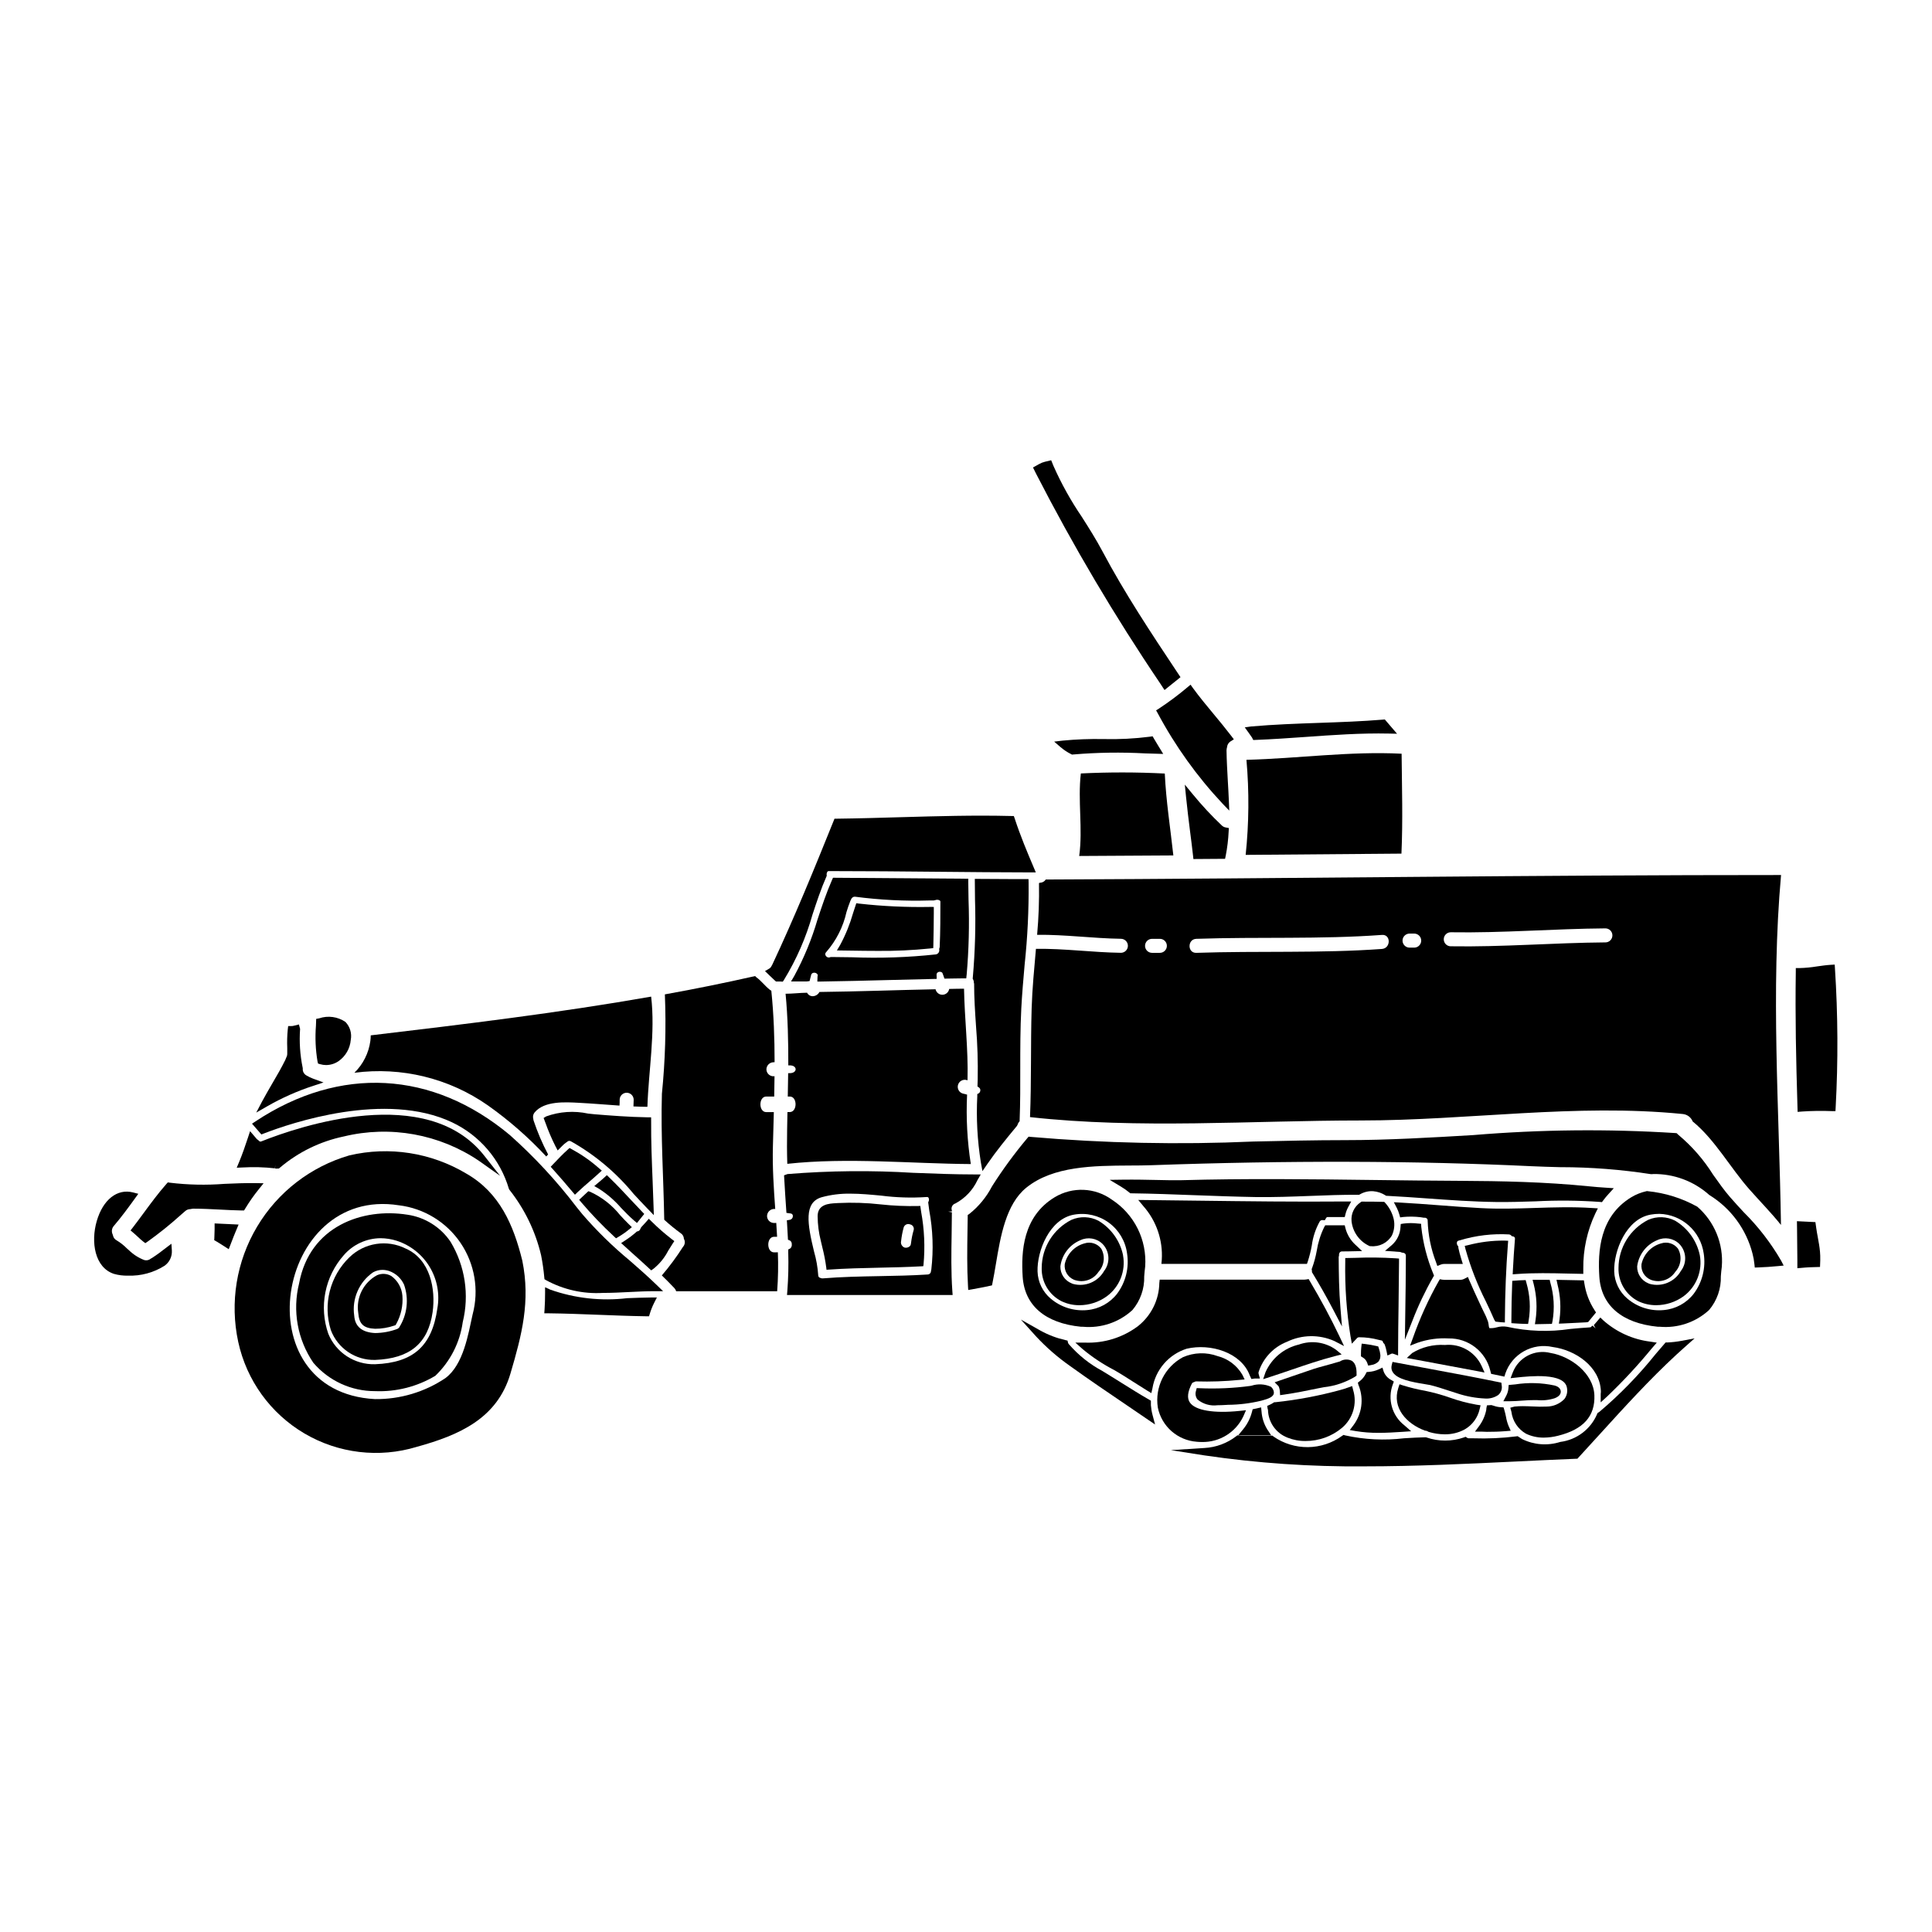
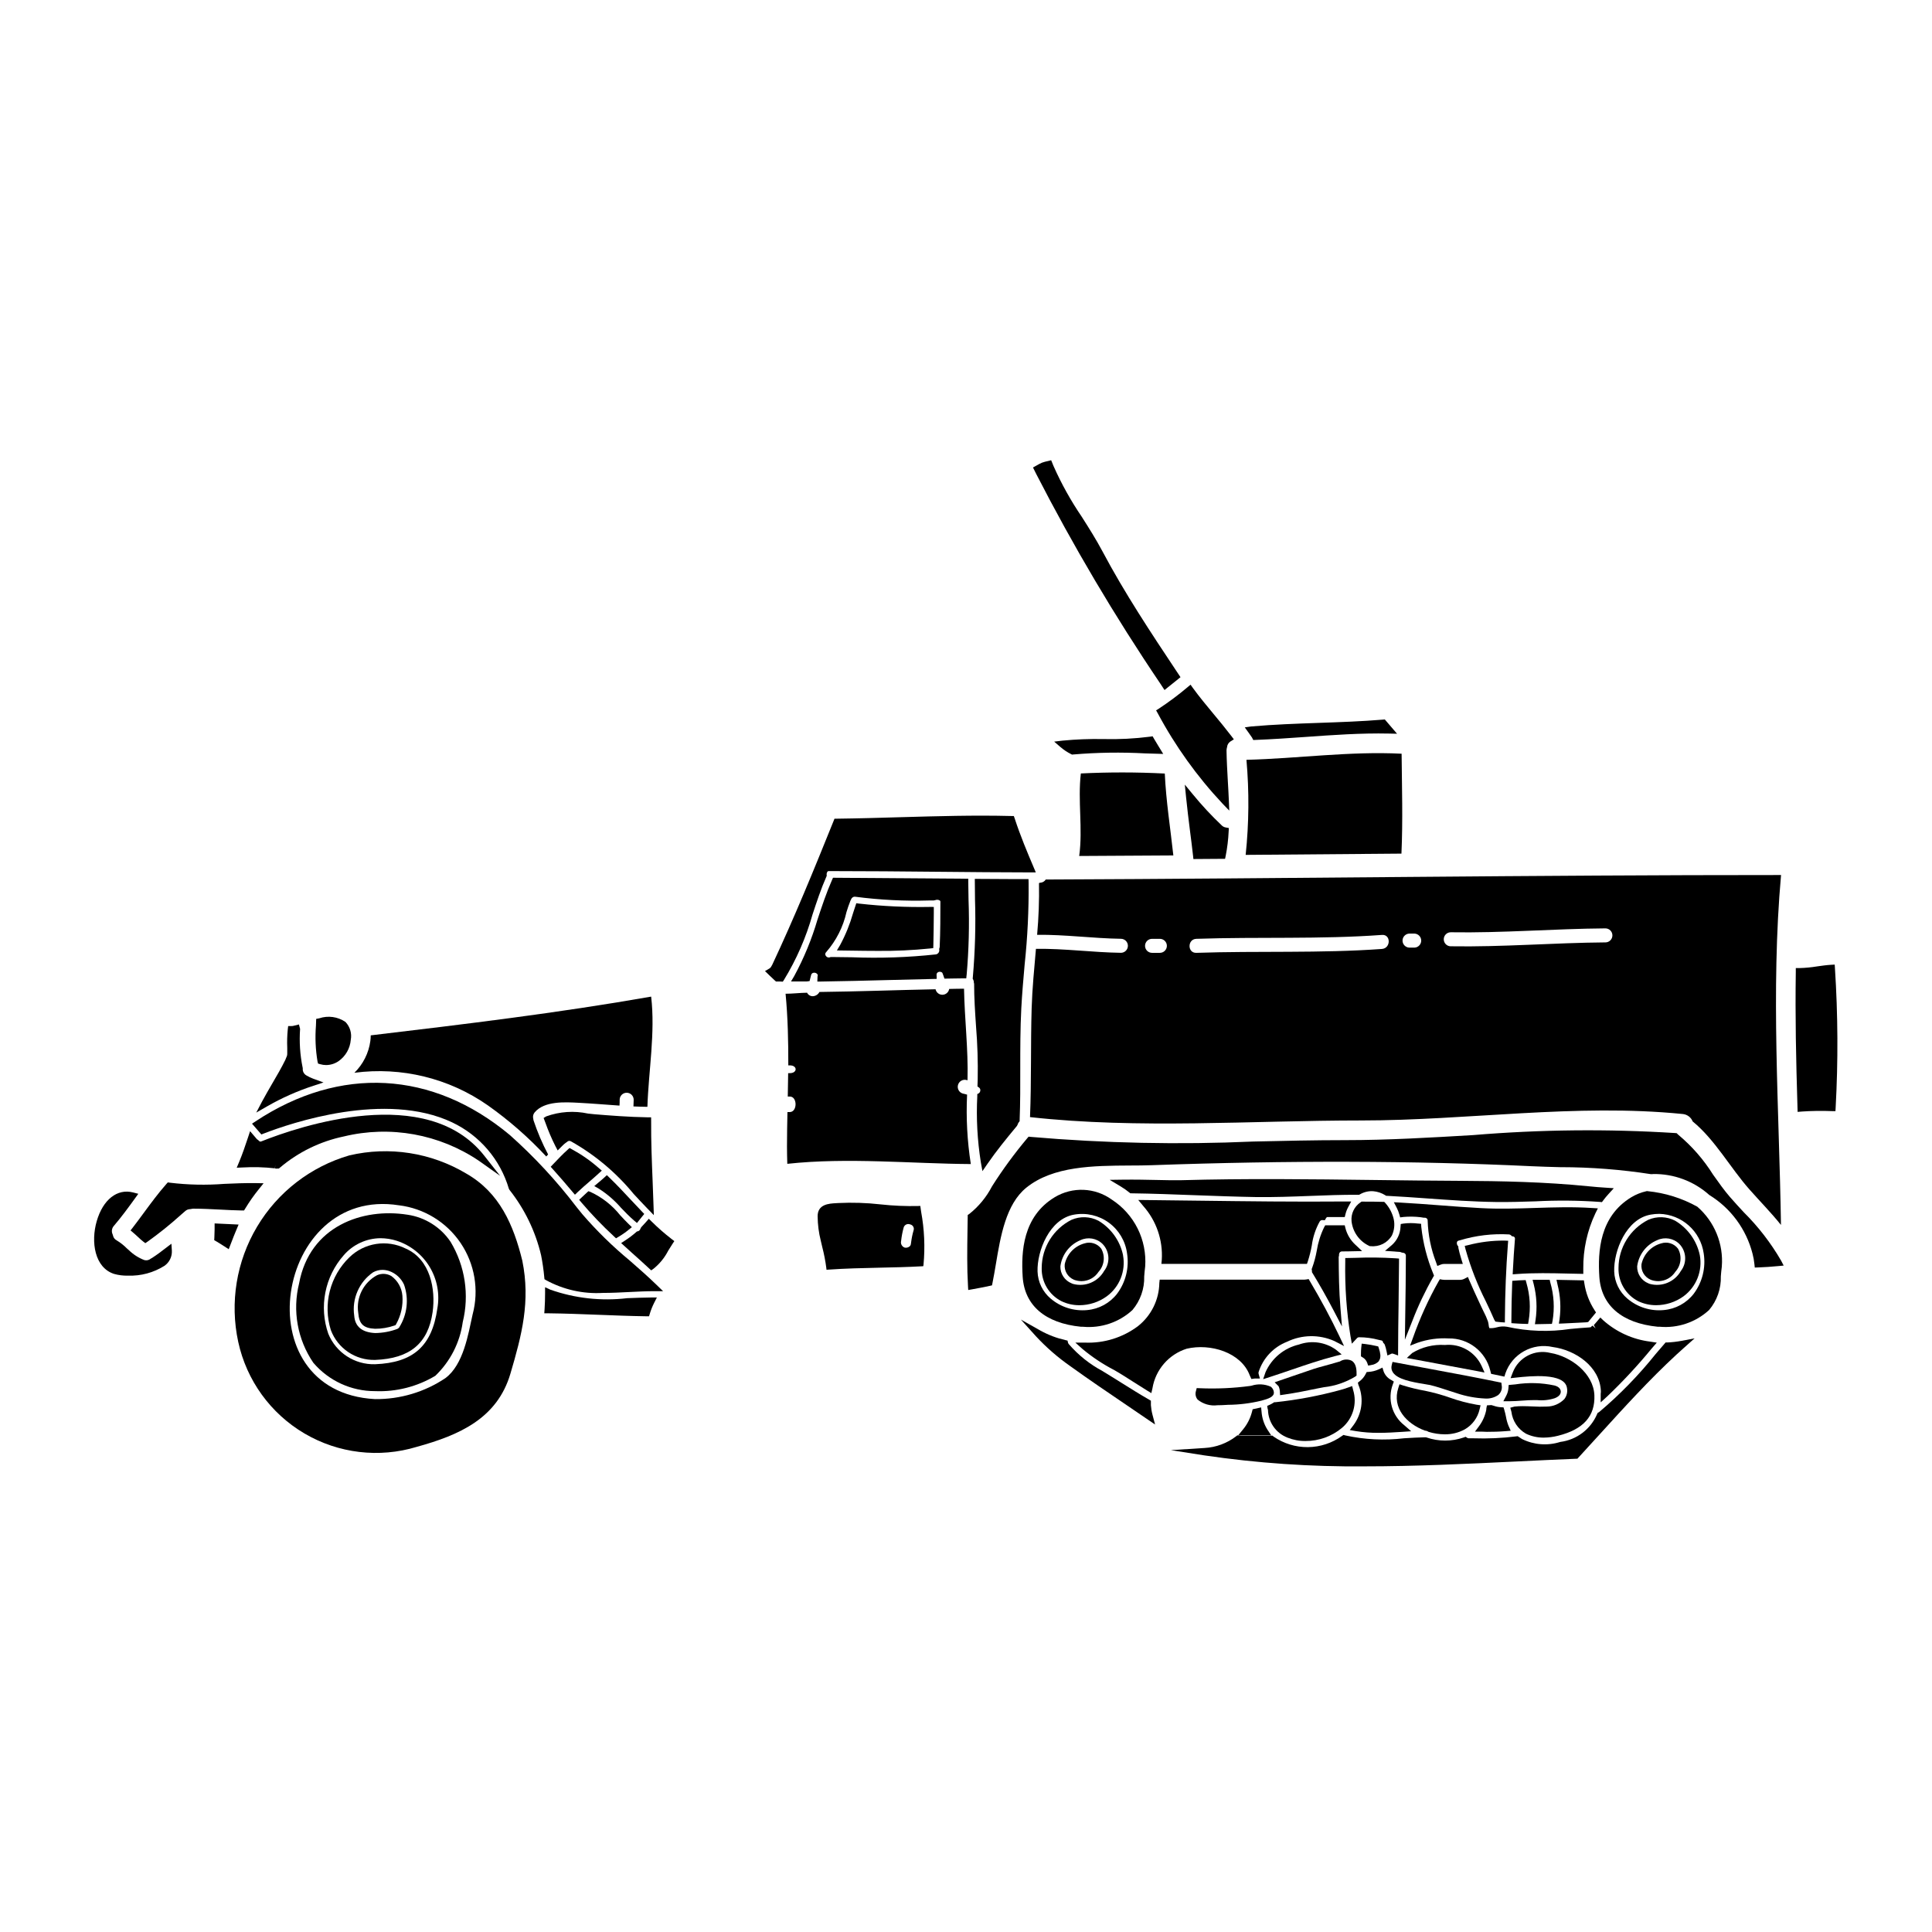
<svg xmlns="http://www.w3.org/2000/svg" fill="#000000" width="800px" height="800px" version="1.1" viewBox="144 144 512 512">
  <g>
    <path d="m392.6 401.64c0.234-0.121 0.512-0.145 0.762-0.059 0.145 0.031 0.277 0.113 0.367 0.23l0.098 0.234c0.078 0.207 0.164 0.395 0.23 0.625l0.23 0.68 2.082-0.035c0.938 0 1.871-0.039 2.812-0.039h0.887l0.09-0.879 0.008 0.004c0.586-6.664 0.754-13.359 0.504-20.047-0.023-1.508-0.051-3.016-0.066-4.519v-0.969h-0.965c-13.836-0.082-29.125-0.207-34.242-0.246h-0.645l-0.262 0.594c-1.504 3.41-2.688 6.988-3.832 10.445l-0.004 0.004c-1.516 5.188-3.578 10.203-6.152 14.957l-0.875 1.484h4.141l0.789-0.113 0.18-0.754c0.066-0.293 0.137-0.578 0.223-0.855v-0.004c0.066-0.289 0.297-0.516 0.59-0.574 0.359-0.082 0.734 0.027 0.996 0.285 0.172 0.188 0.215 0.461 0.105 0.691l-0.047 1.34h1c5.945-0.086 11.887-0.238 17.828-0.395 3.938-0.098 7.871-0.199 11.809-0.285l0.996-0.023-0.031-0.992c-0.055-0.32 0.105-0.637 0.395-0.785zm0.312-5.973c0.098 0.59-0.293 1.148-0.883 1.258-7.402 0.801-14.859 1.055-22.301 0.758-1.801-0.027-3.606-0.055-5.402-0.066h-0.207l-0.191 0.086h-0.004c-0.406 0.133-0.848-0.031-1.07-0.395-0.246-0.309-0.195-0.754 0.109-1.004 2.644-3.031 4.492-6.676 5.367-10.605 0.309-0.98 0.613-1.949 1.074-3.078l0.133-0.238h0.004c0.141-0.484 0.609-0.793 1.109-0.738 6.543 0.855 13.145 1.188 19.742 0.988h1.047l0.395-0.082c0.383-0.16 0.816-0.137 1.18 0.062 0.141 0.078 0.223 0.234 0.199 0.395 0 3.641 0 7.871-0.188 12l-0.137 0.488z" />
    <path d="m387.89 463.58-0.449 0.023c-3.356 0.082-6.711-0.059-10.047-0.426-3.731-0.422-7.492-0.543-11.242-0.359l-0.551 0.031c-1.969 0.109-4.945 0.281-4.922 3.516h0.004c0.02 2.176 0.301 4.34 0.836 6.449 0.125 0.562 0.254 1.121 0.395 1.684 0.469 1.82 0.828 3.668 1.07 5.535l0.047 0.469 0.477-0.035c4.5-0.316 9.094-0.418 13.535-0.516 3.684-0.078 7.477-0.16 11.242-0.371l0.395-0.023 0.059-0.395c0.438-4.688 0.223-9.414-0.633-14.043zm-2.668 4.906c0.34 0.074 0.629 0.285 0.797 0.59 0.172 0.301 0.203 0.66 0.09 0.984-0.301 1.031-0.516 2.086-0.648 3.148l-0.078 0.531c-0.047 0.277-0.211 0.52-0.457 0.664-0.344 0.23-0.77 0.309-1.18 0.223-0.719-0.25-1.129-1.012-0.941-1.75 0.129-1.199 0.352-2.383 0.668-3.543 0.152-0.578 0.684-0.969 1.281-0.949 0.16 0.012 0.316 0.047 0.469 0.102z" />
    <path d="m460.17 370.77 0.094 0.883 8.395-0.059 0.16-0.789h0.004c0.422-2.144 0.684-4.316 0.785-6.496l0.051-0.867-0.852-0.16h0.004c-0.402-0.07-0.773-0.262-1.059-0.559-2.742-2.598-5.312-5.367-7.703-8.293l-2.059-2.496 0.32 3.219c0.305 3.019 0.676 6.039 1.055 9.055 0.285 2.191 0.562 4.375 0.805 6.562z" />
    <path d="m353.28 438.71h-0.598c-0.062 3.035-0.121 6.074-0.121 9.129 0 1.531 0.039 3.059 0.082 4.586 16.023-1.734 32.898-0.039 48.633 0.062v-0.004c-0.949-6.082-1.281-12.25-0.988-18.398-0.395-0.105-0.789-0.188-1.18-0.293-0.953-0.305-1.492-1.309-1.227-2.273 0.266-0.961 1.242-1.543 2.219-1.32 0.102 0.039 0.203 0.066 0.309 0.082v-0.184c0.203-8.078-0.789-16.027-0.93-24.082-1.305 0-2.602 0.039-3.938 0.062h0.004c-0.141 0.875-0.887 1.523-1.773 1.543-0.883 0.023-1.656-0.594-1.84-1.457-10.234 0.203-20.512 0.598-30.777 0.719-0.324 0.637-0.957 1.059-1.672 1.117-0.668 0.051-1.301-0.312-1.598-0.918-1.902 0.02-3.797 0.27-5.699 0.27 0.598 6.176 0.742 12.785 0.723 18.98h0.395c2.066 0 2.066 2.066 0 2.066h-0.434c-0.02 2.062-0.062 4.356-0.102 6.195h0.535c2.043-0.012 2.043 4.117-0.023 4.117z" />
    <path d="m454.95 370.7c-0.789-7.246-1.941-14.434-2.269-21.703-7.41-0.379-14.836-0.387-22.246-0.023-0.848 7.269 0.559 14.602-0.434 21.871 8.305-0.039 16.625-0.102 24.949-0.145z" />
-     <path d="m349.15 475.89c-2.066 0-2.066-4.133 0-4.133h0.789c-0.059-1.215-0.141-2.457-0.223-3.672-0.188 0.02-0.395 0-0.578 0.02l-0.004-0.004c-0.492 0.004-0.969-0.191-1.316-0.539-0.352-0.348-0.547-0.824-0.543-1.316 0.023-1.02 0.844-1.836 1.859-1.863h0.309c-0.395-5.512-0.762-11.02-0.617-16.531 0.082-3.055 0.168-6.098 0.246-9.129h-2.004c-2.066 0-2.066-4.129 0-4.129h2.106c0.043-1.797 0.062-3.594 0.082-5.391-0.094-0.004-0.191 0.004-0.285 0.02-0.496 0.004-0.969-0.191-1.316-0.539-0.352-0.352-0.547-0.824-0.547-1.316 0.027-1.02 0.844-1.836 1.863-1.859 0.102-0.016 0.203-0.023 0.305-0.02 0-6.32-0.223-12.617-0.867-18.941h0.004c-0.141-0.062-0.273-0.148-0.395-0.246-1.277-0.992-2.25-2.363-3.594-3.324v-0.004c-0.117-0.086-0.223-0.191-0.312-0.305-7.926 1.793-15.898 3.414-23.914 4.852 0.359 8.785 0.094 17.586-0.785 26.332-0.332 11.195 0.434 22.242 0.617 33.395 1.402 1.285 2.879 2.488 4.418 3.606 0.484 0.324 0.777 0.863 0.789 1.445 0.402 0.691 0.301 1.566-0.25 2.148-1.684 2.648-3.555 5.172-5.594 7.555 1.133 1.113 2.269 2.231 3.367 3.41h-0.004c0.203 0.223 0.352 0.492 0.434 0.785h26.766c0.258-3.434 0.32-6.879 0.184-10.324z" />
    <path d="m363 376.32 0.094-0.223-0.02-0.246v-0.004c-0.039-0.309 0.043-0.621 0.23-0.871 0.078-0.09 0.199-0.137 0.32-0.129 9.84 0 19.68 0.094 29.219 0.184 8.359 0.078 16.484 0.156 24.168 0.164h1.488l-0.578-1.371c-1.648-3.871-3.543-8.383-5.016-12.914l-0.234-0.66h-0.691c-9.77-0.246-19.68 0.043-29.289 0.316-5.629 0.164-11.258 0.328-16.891 0.395h-0.652l-0.242 0.609c-5.234 12.988-10.414 25.664-16.246 38.086l-0.184 0.324-0.004-0.004c-0.121 0.301-0.344 0.555-0.625 0.719l-1.121 0.652 1.312 1.27c0.438 0.426 0.871 0.844 1.324 1.246l0.281 0.25h0.711 0.527l0.566 0.039 0.316-0.473-0.008 0.008c3.309-5.406 5.856-11.242 7.574-17.344 1.102-3.34 2.238-6.789 3.668-10.023z" />
    <path d="m402.99 433.95v0.516c-0.301 5.863 0.016 11.742 0.941 17.535l0.426 2.363 1.355-1.969c2.336-3.398 4.914-6.551 7.797-10.027l0.188-0.375c0.066-0.227 0.172-0.438 0.32-0.617l0.199-0.25v-0.32c0.18-4.57 0.172-9.211 0.164-13.695 0-5.199 0-10.57 0.273-15.848 0.203-3.887 0.551-7.824 0.887-11.637v0.004c0.77-7.215 1.121-14.465 1.051-21.719l-0.027-0.949h-4.82c-2.602 0-5.453-0.02-8.41-0.047h-1l0.051 5.273h-0.004c0.227 6.961 0.031 13.926-0.578 20.863l-0.031 0.301 0.137 0.266v-0.004c0.133 0.254 0.191 0.543 0.172 0.828l0.07 0.242c0 3.777 0.254 7.59 0.504 11.273v0.004c0.387 4.703 0.535 9.426 0.445 14.145l-0.062 1.812 0.434 0.312-0.004-0.004c0.223 0.168 0.344 0.434 0.328 0.711 0 0.312-0.145 0.602-0.395 0.789z" />
    <path d="m371.72 383.47-0.789-0.105-0.871 2.648h0.004c-0.832 2.914-1.973 5.731-3.41 8.402l-0.867 1.461 3.727 0.051c2.363 0.035 4.723 0.07 7.113 0.07 4.625 0.043 9.246-0.172 13.844-0.641l0.852-0.094 0.027-0.855c0.07-2.426 0.098-5.867 0.117-8.34v-1.719l-0.996-0.004c-6.262 0.117-12.527-0.176-18.75-0.875z" />
    <path d="m450.38 332.25 0.441 0.789c4.644 8.688 10.41 16.73 17.148 23.914l1.801 1.867-0.109-2.59c-0.066-1.691-0.168-3.394-0.266-5.09-0.152-2.754-0.316-5.57-0.355-8.312h0.004c0.012-0.277 0.055-0.551 0.137-0.82 0.047-0.613 0.379-1.168 0.891-1.508l0.91-0.57-0.648-0.859c-1.504-1.969-3.109-3.918-4.664-5.785-1.875-2.25-3.805-4.582-5.551-6.981l-0.613-0.855-0.812 0.672v0.008c-2.394 2.019-4.91 3.898-7.523 5.625z" />
    <path d="m315.99 480.12 0.582 0.543 0.652-0.461c1.605-1.301 2.918-2.922 3.859-4.758 0.363-0.594 0.719-1.18 1.098-1.75l0.523-0.789-0.738-0.562c-1.855-1.434-3.617-2.981-5.281-4.629l-0.742-0.727-0.684 0.789c-0.285 0.324-0.574 0.633-0.867 0.953l-0.461 0.496-0.215 0.395v-0.008c-0.086 0.324-0.328 0.582-0.648 0.684l-0.27 0.051-0.203 0.176c-0.918 0.809-1.891 1.547-2.918 2.207l-1.07 0.695 2.754 2.496c1.559 1.387 3.106 2.777 4.629 4.199z" />
    <path d="m475.79 339.45 0.34 0.66 0.625-0.023c4.43-0.168 8.906-0.488 13.238-0.789 7.231-0.516 14.707-1.051 22.043-0.895l2.195 0.047-3.242-3.785-0.5 0.043c-5.644 0.469-11.414 0.668-16.977 0.863-5.902 0.207-11.988 0.422-17.977 0.953l-1.66 0.238 1.016 1.406c0.281 0.434 0.605 0.848 0.898 1.281z" />
    <path d="m568.2 513.41v2.231l1.648-1.504v0.004c4.207-4.008 8.164-8.262 11.852-12.75l1.363-1.574-1.742-0.273c-4.637-0.574-8.984-2.551-12.469-5.668l-0.746-0.719-1.18 1.375c-0.199 0.219-0.395 0.445-0.555 0.648l0.477 0.848-0.789-0.711-0.227 0.113-0.141 0.203c-0.023 0.035-0.086 0.121-0.633 0.156-1.629 0.098-3.258 0.238-4.883 0.395h-0.004c-5.586 0.844-11.277 0.652-16.789-0.574-0.918-0.156-1.859-0.102-2.754 0.156-0.629 0.18-1.281 0.246-1.934 0.199-0.109-0.273-0.172-0.562-0.188-0.855-0.035-0.312-0.098-0.625-0.184-0.926-0.312-0.875-0.688-1.727-1.121-2.547-0.195-0.395-0.395-0.789-0.57-1.18l-0.789-1.695c-0.832-1.785-1.656-3.562-2.422-5.375l-0.418-0.984-0.945 0.496 0.004-0.004c-0.348 0.184-0.738 0.277-1.133 0.281h-4.133c-0.184 0-0.367-0.016-0.551-0.047l-0.672-0.121-0.348 0.594v-0.004c-2.691 4.781-4.961 9.785-6.785 14.957l-0.758 2.059 2.043-0.789-0.004 0.004c2.621-0.902 5.394-1.285 8.16-1.129 5.234-0.102 9.832 3.449 11.062 8.535l0.219 0.848 3.519 0.738 0.266-0.859-0.004 0.004c1.797-5.184 7.199-8.191 12.551-6.988 5.981 0.789 12.48 5.152 12.754 11.672h-0.004c0.008 0.098 0.008 0.195 0 0.293-0.035 0.156-0.047 0.305-0.047 0.469z" />
    <path d="m548.39 523.94c1.473 0.703 3.09 1.062 4.723 1.043 1.281-0.012 2.559-0.18 3.801-0.5 6.691-1.668 9.84-5.184 9.613-10.742-0.234-5.762-6.215-10.297-11.613-11.191h-0.004c-4.168-1.066-8.477 1.156-10.016 5.176l-0.578 1.504 1.602-0.172c3.481-0.367 12.727-1.352 13.344 2.754 0.207 1.035-0.043 2.109-0.684 2.945-1.23 1.27-2.918 1.992-4.684 2-1.262 0.055-2.519 0.043-3.777-0.035-0.848-0.035-1.688-0.074-2.523-0.074v-0.004c-0.754-0.004-1.504 0.035-2.254 0.117l-1.098 0.301 0.305 1.105-0.004-0.004c0.305 2.422 1.73 4.562 3.848 5.777z" />
    <path d="m423.52 461.27c-8.477 5.117-8.914 14.469-8.504 21.043 0.48 7.633 5.953 12.352 15.484 13.293h0.52c4.793 0.43 9.547-1.176 13.09-4.434 2.098-2.484 3.211-5.656 3.117-8.906 0.07-0.84 0.133-1.703 0.254-2.602h0.004c0.246-3.481-0.441-6.961-1.996-10.082-1.555-3.125-3.922-5.773-6.848-7.672-4.457-3.219-10.406-3.473-15.121-0.641zm5.117 4.621c3.234-0.574 6.562 0.195 9.215 2.133 2.652 1.938 4.394 4.875 4.828 8.129 0.602 3.777-0.352 7.637-2.641 10.703-1.926 2.484-4.801 4.055-7.93 4.328-3.504 0.332-6.992-0.77-9.676-3.047-2.121-1.793-3.383-4.398-3.473-7.176-0.164-5.445 3.191-13.949 9.676-15.07z" />
    <path d="m425.32 488.84c1.473 0.703 3.086 1.062 4.723 1.055 2.602-0.004 5.133-0.824 7.246-2.344 3.398-2.492 5.082-6.707 4.328-10.855v-0.086c-0.812-3.805-3.172-7.102-6.512-9.098-2.231-1.16-4.867-1.246-7.168-0.238-2.359 1.191-4.34 3.012-5.731 5.258-1.387 2.246-2.129 4.832-2.144 7.473-0.109 3.715 1.941 7.16 5.258 8.836zm11.281-8.023c-1.641 2.902-5.051 4.312-8.266 3.426-0.113-0.062-0.23-0.113-0.355-0.148-1.828-0.73-3.012-2.523-2.965-4.492 0.395-3.102 2.422-5.754 5.312-6.945 1.965-0.922 4.293-0.527 5.848 0.988 1.914 1.949 2.098 5.012 0.426 7.172z" />
-     <path d="m403.06 456.71 0.852-1.473h-1.695c-5.231 0-10.711-0.219-16.012-0.422l-0.004 0.004c-11.16-0.691-22.355-0.586-33.5 0.32l-0.918 0.332 0.055 0.941c0.16 2.754 0.324 5.492 0.52 8.223l0.059 0.789 1.133 0.16h0.004c0.348 0.039 0.598 0.352 0.566 0.699 0.004 0.449-0.293 0.844-0.727 0.965l-0.871 0.152 0.062 0.883c0.082 1.211 0.141 2.426 0.203 3.637l0.031 0.621 0.574 0.238 0.004 0.004c0.297 0.223 0.461 0.582 0.434 0.953 0.059 0.414-0.09 0.824-0.395 1.109l-0.543 0.281v0.613-0.004c0.105 3.465 0.027 6.934-0.238 10.387l-0.09 1.062h43.895l-0.078-1.051c-0.355-5.008-0.27-10.113-0.188-15.051 0.031-1.969 0.062-3.938 0.066-5.812l-0.969-0.164 0.992-0.09-0.035-0.254-0.004-0.004c-0.125-0.371-0.094-0.777 0.09-1.125 0.184-0.348 0.5-0.602 0.875-0.711 2.57-1.383 4.625-3.562 5.852-6.215zm-12.797 8.074c0.965 5.156 1.148 10.43 0.547 15.641l-0.094 0.426c0 0.477-0.367 0.871-0.84 0.902-4.25 0.277-8.586 0.355-12.777 0.434-4.957 0.09-10.082 0.188-15.102 0.602-0.191 0.008-0.379-0.031-0.551-0.117-0.371-0.047-0.641-0.379-0.613-0.754-0.145-2.113-0.512-4.203-1.102-6.238-1.77-7.32-2.754-13.031 2.043-14.406 2.465-0.668 5.012-0.984 7.566-0.941 2.723 0 5.488 0.266 8.203 0.523 3.969 0.512 7.977 0.637 11.965 0.371 0.395-0.047 0.508 0.109 0.547 0.172 0.176 0.309 0.184 0.68 0.027 0.996l-0.105 0.246z" />
    <path d="m431.36 473.52c-2.621 0.723-4.625 2.848-5.195 5.512-0.18 1.727 0.773 3.375 2.363 4.074l0.133 0.059v0.004c0.633 0.227 1.297 0.344 1.969 0.348 1.824-0.016 3.519-0.949 4.508-2.484 1.527-1.672 1.812-4.133 0.707-6.109-1.035-1.387-2.844-1.949-4.484-1.402z" />
    <path d="m474.32 345.36c0.746 8.383 0.676 16.82-0.207 25.191 13.754-0.109 27.516-0.219 41.285-0.332 0.395-8.82 0.125-17.637 0.043-26.477-13.758-0.699-27.387 1.266-41.121 1.617z" />
    <path d="m449.79 339.71-0.336-0.586-0.668 0.102c-4.094 0.523-8.223 0.738-12.348 0.633-3.621-0.07-7.242 0.066-10.848 0.414l-2.223 0.262 1.688 1.465v-0.004c0.848 0.727 1.785 1.348 2.785 1.848l0.266 0.133 0.293-0.031h-0.004c6.356-0.539 12.738-0.637 19.109-0.289l4.762 0.141-1.41-2.312c-0.363-0.59-0.723-1.176-1.066-1.773z" />
    <path d="m216.84 453.62 0.125-0.977-0.082 0.992 0.27 0.062 0.75-0.031 0.281-0.227c4.863-4.125 10.68-6.965 16.922-8.266 12.34-2.992 25.363-0.633 35.871 6.492l5.555 3.938-4.215-5.352c-15.156-19.285-49-7.777-59.012-3.789l-0.004-0.004c-0.234 0.145-0.543 0.074-0.695-0.16l-0.297-0.246c-0.078-0.039-0.152-0.09-0.219-0.152l-1.816-2.129-0.551 1.672c-0.703 2.129-1.477 4.402-2.387 6.582l-0.602 1.43 1.551-0.066h0.004c2.852-0.168 5.711-0.09 8.551 0.23z" />
    <path d="m227.03 431.75 2.703-0.887-2.672-0.973c-0.645-0.23-1.262-0.527-1.848-0.883-0.652-0.359-1.035-1.066-0.98-1.809v-0.148l-0.035-0.145c-0.688-3.367-0.914-6.809-0.672-10.234l-0.305-1.18-1.258 0.316v-0.004c-0.234 0.078-0.477 0.117-0.723 0.113h-0.871l-0.105 0.859c-0.164 1.645-0.211 3.297-0.141 4.945v1.496c0.008 0.355-0.078 0.711-0.254 1.023l-0.113 0.289v-0.004c-0.027 0.121-0.07 0.234-0.133 0.34-1.016 2.07-2.219 4.133-3.387 6.129-0.934 1.605-1.871 3.215-2.754 4.856l-1.574 2.996 2.938-1.684c3.867-2.215 7.949-4.031 12.184-5.414z" />
    <path d="m306.71 471.66 0.539 0.504 0.633-0.375v0.004c0.949-0.559 1.855-1.188 2.707-1.883l0.859-0.699-0.789-0.766c-0.789-0.75-1.531-1.574-2.281-2.363h-0.004c-2.106-2.652-4.801-4.773-7.871-6.195l-0.566-0.207-0.441 0.395c-0.461 0.418-0.902 0.836-1.34 1.25l-0.672 0.637 0.594 0.707c2.695 3.168 5.578 6.172 8.633 8.992z" />
    <path d="m207.23 468.52-6.356-0.301v1.551c0 0.238-0.02 1.078-0.059 2l-0.039 0.895 0.789 0.449c0.438 0.254 0.887 0.543 1.531 0.957l1.52 0.98 0.812-2.098c0.316-0.824 0.633-1.656 0.984-2.477z" />
    <path d="m208.11 464.79h0.566l0.297-0.484c1.086-1.801 2.293-3.523 3.617-5.156l1.266-1.574-2.016-0.039c-2.797-0.043-5.629 0.078-8.367 0.199-4.82 0.375-9.664 0.273-14.465-0.309l-0.531-0.082-0.359 0.395c-2.144 2.422-4.082 5.059-5.961 7.606-0.984 1.344-1.969 2.68-2.984 3.992l-0.574 0.738 0.715 0.609c0.418 0.359 0.859 0.738 1.316 1.18h0.004c0.414 0.406 0.852 0.793 1.312 1.152l0.562 0.434 0.59-0.395c3.082-2.203 6.035-4.578 8.848-7.117l1.121-0.973c0.359-0.336 0.832-0.527 1.328-0.535l0.289-0.043h-0.004c0.195-0.055 0.395-0.082 0.594-0.078 2.363 0 4.691 0.125 7.027 0.242 1.941 0.105 3.871 0.203 5.809 0.238z" />
    <path d="m228.29 425.86 0.566 0.164c0.512 0.148 1.043 0.227 1.574 0.227 1.191-0.008 2.352-0.375 3.328-1.059 1.844-1.309 3.016-3.363 3.199-5.617 0.328-1.719-0.199-3.488-1.41-4.75-2.043-1.395-4.621-1.75-6.965-0.957l-0.789 0.148-0.066 1.805v0.004c-0.246 3.156-0.109 6.328 0.414 9.449z" />
    <path d="m301.49 458.32 1.215 0.695c2.188 1.395 4.164 3.098 5.863 5.059 1.086 1.129 2.207 2.301 3.445 3.363l0.789 0.664 1.93-2.394-0.598-0.625c-0.957-1-1.906-2.012-2.852-3.019-1.867-2-3.793-4.066-5.793-5.992l-0.668-0.645-0.676 0.629c-0.488 0.449-1 0.879-1.574 1.355z" />
    <path d="m295.54 448.56-0.609-0.328-0.512 0.465c-1.324 1.18-2.57 2.508-3.852 3.852l-0.629 0.66 0.609 0.676c1.75 1.934 3.457 3.938 5.144 5.938l0.672 0.789 0.758-0.723c1.027-0.98 2.098-1.906 3.176-2.828 0.789-0.688 1.598-1.379 2.363-2.09l0.824-0.746-0.824-0.699c-2.18-1.918-4.566-3.582-7.121-4.965z" />
    <path d="m316.55 440.1h-0.973c-4.922-0.082-9.871-0.469-14.121-0.82-0.465-0.043-1.012-0.102-1.617-0.172-3.688-0.797-7.527-0.539-11.078 0.742l-0.699 0.426 0.496 1.309v-0.004c0.738 2.094 1.613 4.137 2.613 6.121l0.621 1.18 1.18-1.18c0.293-0.309 0.609-0.59 0.953-0.84l0.32-0.219c0.258-0.305 0.699-0.383 1.047-0.188 6.363 3.574 12 8.305 16.629 13.949 1.18 1.273 2.363 2.551 3.578 3.797l1.777 1.832-0.086-2.547c-0.07-2.121-0.152-4.242-0.234-6.359-0.211-5.254-0.434-10.684-0.395-16.031z" />
    <path d="m267.59 455.02c-9.32-5.574-20.445-7.309-31.02-4.828-10.25 2.981-18.988 9.738-24.449 18.91-5.465 9.172-7.246 20.074-4.988 30.508 2.207 10.191 8.574 18.996 17.562 24.281 8.988 5.285 19.777 6.57 29.754 3.539 11.219-3.098 21.312-7.477 24.824-19.418 3.039-10.285 5.328-19.145 3.148-29.914-2.312-9.402-5.992-18.035-14.832-23.078zm1.672 37.258c-1.18 5.328-2.438 13.363-7.207 16.926h0.004c-5.523 3.711-12.043 5.652-18.695 5.574-35.152-1.902-26.352-56.543 6.359-51.359l0.004-0.004c6.633 0.812 12.59 4.453 16.336 9.988 3.742 5.535 4.91 12.418 3.203 18.875z" />
    <path d="m547.42 515.18c1.141-0.082 2.25-0.156 3.211-0.141h0.621v-0.004c1.617 0.168 3.246 0 4.793-0.5 1.352-0.539 1.602-1.273 1.574-1.797-0.027-0.434-0.277-1.215-1.68-1.574h-0.004c-3.414-0.727-6.934-0.824-10.387-0.285l-1.734 0.156-0.062 0.836c-0.055 0.711-0.258 1.398-0.59 2.027l-0.758 1.445h1.629c1.102 0 2.262-0.082 3.387-0.164z" />
    <path d="m310.86 478.04c-4.492-3.715-8.668-7.797-12.48-12.203l-1.574-1.938c-5.273-6.926-11.207-13.328-17.711-19.117-20.469-17.082-45.016-18.406-67.363-3.617l-0.941 0.621 2.477 2.856 0.645-0.25c7.234-2.801 32.234-11.316 49.914-2.953h-0.004c7.285 3.453 12.754 9.848 15.031 17.582l0.164 0.309v-0.004c4.027 5.09 6.887 11.004 8.379 17.32 0.383 1.938 0.668 3.894 0.844 5.863l0.047 0.488 0.418 0.254v0.004c4.606 2.516 9.824 3.688 15.062 3.379 2.336 0 4.723-0.117 7.051-0.238 2.195-0.109 4.371-0.219 6.477-0.223h2.426l-1.742-1.688c-2.309-2.242-4.754-4.379-7.117-6.445z" />
    <path d="m310.21 488.03c-6.871 0.816-13.836 0.043-20.359-2.254l-1.398-0.641v1.535c0 1.465-0.043 2.891-0.137 4.328l-0.074 1.039h1.043c4.43 0.051 8.934 0.223 13.289 0.395 4.231 0.164 8.457 0.332 12.691 0.395h0.738l0.215-0.707v-0.004c0.297-0.977 0.672-1.926 1.133-2.836l0.727-1.43h-1.605c-2.062 0.023-4.16 0.102-6.262 0.18z" />
    <path d="m251.97 465.91c-11.848-1.883-25.883 2.996-28.699 18.16h0.004c-1.82 7.246-0.449 14.922 3.769 21.086 4.086 4.785 10.07 7.531 16.359 7.508 5.602 0.227 11.148-1.184 15.957-4.059 3.953-3.785 6.516-8.789 7.269-14.211 1.785-7.246 0.625-14.902-3.219-21.297-2.629-3.902-6.785-6.512-11.441-7.188zm7.934 24.832c-1.41 9.965-6.363 14.391-16.488 14.793h0.004c-5.418 0.16-10.367-3.059-12.418-8.078-1.227-3.516-1.496-7.293-0.777-10.949 0.715-3.652 2.391-7.051 4.856-9.844 2.449-2.844 6.008-4.496 9.758-4.527 1.461 0.008 2.914 0.238 4.309 0.684 3.652 1.188 6.754 3.652 8.73 6.949 1.977 3.293 2.699 7.191 2.027 10.973z" />
    <path d="m243.39 496.14c1.742 0.004 3.473-0.285 5.117-0.852l0.324-0.121 0.172-0.297c1.273-2.285 1.844-4.898 1.637-7.508-0.172-2.078-1.242-3.977-2.93-5.199-1.16-0.684-2.578-0.762-3.805-0.211-3.586 1.938-5.578 5.918-4.969 9.953 0.234 2.981 1.387 4.09 4.453 4.234z" />
    <path d="m273.31 436.95c5.602 3.965 10.781 8.5 15.449 13.527 0.164-0.184 0.332-0.352 0.496-0.535-1.535-2.894-2.824-5.914-3.859-9.023-0.047-0.148-0.074-0.301-0.082-0.457-0.156-0.594-0.012-1.227 0.391-1.691 2.602-3.059 8.094-2.707 11.668-2.519 3.574 0.188 7.207 0.496 10.801 0.742 0.043-0.52 0.043-1.035 0.043-1.551 0-1.023 0.832-1.855 1.859-1.855 1.023 0 1.855 0.832 1.855 1.855 0 0.598-0.02 1.18-0.059 1.773 1.234 0.062 2.457 0.082 3.695 0.105 0.312-9.605 2.125-19.602 0.992-29.207-24.641 4.328-49.594 7.332-74.309 10.266v0.004c-0.004 0.5-0.039 0.996-0.105 1.488-0.434 3.203-1.922 6.168-4.231 8.426 12.465-1.648 25.098 1.441 35.395 8.652z" />
    <path d="m451.43 325.07 1.18 1.797 4.234-3.406-0.98-1.473c-6.812-10.234-13.859-20.859-19.703-31.883-1.672-3.148-3.609-6.207-5.484-9.152l0.004 0.004c-2.887-4.242-5.391-8.738-7.477-13.43l-0.633-1.555-1.637 0.395h-0.004c-0.539 0.129-1.059 0.336-1.543 0.609l-1.633 0.914 0.832 1.676c9.828 19.141 20.797 37.676 32.844 55.504z" />
    <path d="m236.56 477.23c-2.512 2.441-4.301 5.535-5.164 8.93-0.863 3.398-0.766 6.969 0.277 10.312 1.824 4.871 6.531 8.051 11.727 7.922 9.227-0.352 14.07-4.379 15.25-12.684 0.832-5.953-0.539-13.934-7.148-16.836v0.004c-4.973-2.481-10.969-1.535-14.941 2.352zm6.324 3.938c0.758-0.418 1.605-0.637 2.465-0.637 0.613 0.004 1.223 0.105 1.801 0.305 1.75 0.621 3.172 1.93 3.934 3.625 1.324 3.789 0.836 7.973-1.32 11.355v0.02c-0.062 0.082-0.145 0.145-0.238 0.188l-0.199 0.145c-1.891 0.707-3.887 1.078-5.902 1.102-3.481-0.164-5.344-1.711-5.551-4.602-0.652-4.477 1.293-8.934 5.012-11.504z" />
    <path d="m187.97 474.71c-1.078 0.84-2.363 1.812-3.66 2.648l-0.332 0.18v0.004c-0.473 0.406-1.121 0.555-1.727 0.391-1.543-0.59-2.945-1.492-4.125-2.652l-0.512-0.449c-0.801-0.812-1.703-1.523-2.684-2.113-0.516-0.262-0.883-0.75-0.992-1.316l-0.074-0.246v-0.004c-0.383-0.773-0.242-1.703 0.352-2.332 1.969-2.297 3.781-4.781 5.586-7.273l0.848-1.18-1.398-0.363c-4.188-1.066-7.957 1.898-9.609 7.582-1.617 5.547-0.559 12.344 4.574 14.008 1.207 0.34 2.457 0.496 3.711 0.461 3.402 0.121 6.766-0.785 9.648-2.598 1.32-0.914 2.066-2.453 1.969-4.055l-0.121-1.805z" />
    <path d="m568.53 462.58 0.332-0.441h-0.004c0.449-0.605 0.934-1.188 1.441-1.738l1.375-1.512-2.051-0.137c-1.508-0.102-3.019-0.203-4.551-0.371-11.738-1.18-23.348-1.395-34.148-1.449-7.641-0.031-15.281-0.129-22.922-0.223-16.719-0.211-34.004-0.422-51.004 0.059-1.676 0.035-3.809 0-6.223-0.059-2.797-0.062-5.965-0.125-9.23-0.086l-3.465 0.047 2.969 1.781c0.781 0.473 1.531 0.996 2.238 1.574l0.266 0.215h0.344c5.594 0.074 11.285 0.293 16.785 0.5 5.301 0.199 10.777 0.395 16.172 0.492 4.781 0.062 9.594-0.117 14.254-0.297 4.207-0.16 8.535-0.336 12.812-0.305h0.266l0.227-0.129v0.004c1.055-0.617 2.269-0.902 3.488-0.824 1.156 0.094 2.269 0.469 3.25 1.09l0.215 0.137h0.25c3.543 0.18 7.051 0.434 10.574 0.684 5.977 0.426 12.156 0.871 18.254 0.949 3.484 0.047 7.047-0.07 10.477-0.176h0.008c5.684-0.301 11.379-0.25 17.059 0.156z" />
    <path d="m538.04 523.45c1.52 0 3.211-0.035 4.93-0.176l1.387-0.109-0.566-1.27-0.004-0.004c-0.316-0.781-0.547-1.59-0.684-2.418-0.121-0.625-0.273-1.246-0.453-1.855l-0.203-0.648-0.672-0.039h-0.004c-0.637-0.035-1.266-0.16-1.867-0.371l-0.668-0.199-1.18 0.074-0.152 0.789c-0.035 0.191-0.02 0.355 0 0.262v-0.004c-0.289 1.582-0.93 3.074-1.875 4.371l-1.148 1.551h1.938z" />
    <path d="m449 516.38v-1.18l-0.496-0.289c-2.422-1.391-4.84-2.91-7.184-4.375-1.703-1.066-3.406-2.137-5.117-3.172l0.004-0.004c-3.41-1.812-6.449-4.246-8.977-7.164-0.082-0.102-0.145-0.215-0.184-0.34l-0.141-0.586-0.586-0.137c-2.285-0.516-4.484-1.352-6.535-2.481l-5.242-2.953 4.031 4.469c2.731 2.934 5.766 5.574 9.051 7.871 4.981 3.582 10.113 7.062 15.074 10.422l7.41 5.047-0.68-2.559c-0.223-0.84-0.367-1.703-0.43-2.57z" />
-     <path d="m461.14 526.08c0.453 0.043 0.91 0.066 1.355 0.066 4.703 0.105 9.027-2.578 11.02-6.844l0.688-1.574-1.691 0.176c-6.816 0.707-11.742-0.117-13.18-2.219-0.789-1.137-0.617-2.797 0.488-4.953 0.164-0.336 0.367-0.371 0.434-0.395l0.34-0.129c0.125-0.09 0.277-0.133 0.434-0.121 3.801 0.113 7.602-0.02 11.387-0.395l1.426-0.125-0.625-1.285-0.004-0.004c-1.43-2.43-3.773-4.188-6.504-4.887-3-1.102-6.305-0.996-9.227 0.285-4.812 2.594-7.477 7.938-6.644 13.34 1.016 4.988 5.227 8.691 10.305 9.062z" />
    <path d="m526.98 500.43h-0.129c-3.008-0.184-6 0.551-8.578 2.113l-1.453 1.336 2.918 0.535c5.273 0.973 10.559 1.969 15.828 2.961l1.848 0.355-0.758-1.719-0.008-0.004c-1.707-3.727-5.586-5.965-9.668-5.578z" />
    <path d="m521.9 523.17c0.141 0.004 0.277 0.051 0.391 0.133l0.312 0.156v0.004c1.375 0.418 2.809 0.637 4.246 0.645 1.859 0.031 3.695-0.418 5.324-1.309 2-1.145 3.43-3.078 3.938-5.328l0.254-1.055-1.07-0.156h0.004c-2.414-0.426-4.781-1.051-7.086-1.875-2.141-0.75-4.328-1.355-6.547-1.812-1.977-0.348-3.926-0.82-5.84-1.414l-0.938-0.312-0.309 0.934c-1.77 5.352 2.234 9.547 6.996 11.332z" />
    <path d="m541.96 511.11-0.09-0.691-0.684-0.137c-5.945-1.223-12-2.363-17.859-3.438-3.125-0.574-6.25-1.16-9.379-1.754l-0.914-0.172-0.227 0.906v-0.008c-0.164 0.652-0.043 1.34 0.336 1.891 1.199 1.805 4.848 2.527 8.488 3.109 0.609 0.098 1.098 0.172 1.383 0.238 1.613 0.395 3.148 0.898 4.777 1.434 0.789 0.254 1.574 0.516 2.363 0.758v0.004c2.391 0.793 4.879 1.254 7.394 1.371 1.238 0.094 2.473-0.234 3.5-0.93 0.746-0.633 1.098-1.621 0.91-2.582z" />
    <path d="m585.82 499.77h-0.422l-2.617 3.043c-4.469 5.586-9.469 10.727-14.93 15.348l-0.484 0.301-0.109 0.277-0.004-0.004c-1.707 4.027-5.426 6.84-9.766 7.391-3.348 1.066-6.981 0.793-10.133-0.766-0.281-0.188-0.574-0.395-0.867-0.57l-0.309-0.188-0.359 0.051h0.004c-3.754 0.469-7.539 0.641-11.32 0.512h-1.301c-0.141-0.008-0.277-0.055-0.391-0.137l-0.414-0.262-0.461 0.176c-3.207 1.102-6.691 1.102-9.898 0l-0.156-0.047h-0.16c-1.828 0.035-3.707 0.145-5.617 0.262h-0.004c-5.211 0.621-10.488 0.363-15.613-0.762l-0.445-0.125-0.395 0.262h0.004c-2.637 1.902-5.797 2.941-9.043 2.973-3.25 0.031-6.43-0.945-9.102-2.797l-0.281-0.242h-8.164c-0.16-0.004-0.324-0.016-0.484-0.035l-0.668-0.055-0.305 0.238v0.004c-2.418 1.859-5.344 2.945-8.391 3.113l-8.93 0.57 8.836 1.383c14.055 2.07 28.25 3.043 42.457 2.914 13.516 0 26.996-0.648 40.254-1.289 5.266-0.254 10.531-0.512 15.789-0.723h0.395l0.277-0.301c1.859-2.016 3.719-4.055 5.582-6.113 6.539-7.195 13.301-14.633 20.414-21.199 0.605-0.566 1.238-1.133 1.898-1.715l2.894-2.578-3.5 0.664h-0.008c-1.242 0.227-2.492 0.371-3.754 0.426z" />
-     <path d="m625.75 471.96c-0.152-0.828-0.309-1.656-0.422-2.488l-0.227-1.602-4.894-0.242 0.031 2.106c0.039 2.746 0.066 5.488 0.082 8.227v2.133l2.125-0.184c0.664-0.059 1.348-0.078 2.031-0.098l1.848-0.055 0.066-1.844-0.004-0.004c0.02-0.75-0.004-1.5-0.074-2.25-0.109-1.234-0.336-2.457-0.562-3.699z" />
    <path d="m584.2 473.52c-2.621 0.727-4.621 2.848-5.188 5.512-0.184 1.727 0.77 3.375 2.363 4.074l0.133 0.059v0.004c0.629 0.23 1.297 0.352 1.969 0.352 1.824-0.016 3.519-0.949 4.508-2.488 1.523-1.672 1.809-4.133 0.711-6.109-1.039-1.391-2.852-1.953-4.496-1.402z" />
    <path d="m509.32 523.72c2.055 0 4.148-0.121 6.266-0.262l2.387-0.16-1.801-1.574c-3.281-2.555-4.519-6.945-3.066-10.84l0.273-0.75-0.676-0.422h-0.004c-0.914-0.469-1.625-1.25-2-2.203l-0.34-1.078-1.023 0.484c-0.824 0.371-1.711 0.59-2.613 0.652l-0.543 0.043-0.25 0.488c-0.375 0.75-0.914 1.406-1.574 1.918l-0.504 0.395 0.145 0.617 0.125 0.297v-0.004c1.332 3.477 0.789 7.391-1.441 10.371l-0.98 1.289 1.598 0.277h0.004c1.988 0.324 4.004 0.477 6.019 0.461z" />
    <path d="m630.28 400.6-0.066-0.973-0.973 0.055c-1.227 0.074-2.457 0.246-3.688 0.422-1.547 0.258-3.109 0.406-4.68 0.445h-0.969v0.969c-0.176 11.855 0.055 23.008 0.453 36.109l0.031 1.035 1.035-0.086v-0.004c2.676-0.184 5.356-0.223 8.035-0.117h0.957l0.051-0.957c0.672-12.293 0.609-24.613-0.188-36.898z" />
    <path d="m421.14 377.08c-0.316 0.492-0.844 0.809-1.426 0.848-0.133 0-0.258 0.035-0.371 0.102 0.082 4.574-0.086 9.148-0.496 13.703 7.41-0.082 14.789 0.949 22.199 1.055 1.027 0 1.859 0.832 1.859 1.855 0 1.027-0.832 1.859-1.859 1.859-7.516-0.102-14.957-1.156-22.512-1.051-0.453 5.223-0.973 10.449-1.137 15.742-0.289 9.605-0.039 19.246-0.434 28.852 28.832 3.199 58.719 0.891 87.672 0.891 28.398 0 56.941-4.547 85.277-1.715 1.188 0.098 2.219 0.859 2.66 1.965 5.926 4.852 9.996 12.309 15.016 17.988 2.754 3.121 5.742 6.156 8.387 9.445-0.477-30.793-2.727-62.039 0.02-92.727-65.254-0.012-130.05 0.941-194.86 1.188zm30.238 19.434h-2.07c-1.027 0-1.859-0.832-1.859-1.859 0-1.023 0.832-1.855 1.859-1.855h2.066c1.027 0 1.859 0.832 1.859 1.855 0 1.027-0.832 1.859-1.859 1.859zm58.859-1.031c-16.379 1.18-32.816 0.477-49.199 1.031-2.394 0.082-2.394-3.633 0-3.715 16.402-0.559 32.84 0.164 49.199-1.035 2.394-0.188 2.375 3.535-0.004 3.719zm8.613-0.352h-1.387c-0.992-0.047-1.777-0.863-1.777-1.859 0-0.996 0.785-1.812 1.777-1.859h1.398c0.992 0.047 1.773 0.863 1.773 1.859 0 0.996-0.781 1.812-1.773 1.859zm50.602-1.387c-13.672 0.102-27.305 1.258-40.977 1.031l-0.008 0.004c-1.023 0-1.855-0.832-1.855-1.859s0.832-1.859 1.855-1.859c13.672 0.227 27.305-0.93 40.977-1.031h0.004c1.023 0 1.855 0.832 1.855 1.859s-0.832 1.859-1.855 1.859z" />
    <path d="m461.14 511.86-0.199 0.766v0.004c-0.246 0.785-0.078 1.637 0.441 2.273 1.477 1.203 3.379 1.746 5.266 1.5 0.742 0 1.512-0.035 2.262-0.082l0.5-0.031c2.988-0.023 5.961-0.391 8.863-1.094 1.891-0.508 3.449-1.031 3.309-2.262l0.004-0.004c-0.059-0.574-0.355-1.102-0.82-1.445-1.605-0.711-3.422-0.805-5.094-0.262l-0.449 0.078c-4.406 0.586-8.855 0.785-13.297 0.59z" />
    <path d="m580.63 459.67-0.176-0.023-0.176 0.043c-1.391 0.312-2.719 0.844-3.938 1.574-8.477 5.117-8.914 14.465-8.504 21.043 0.48 7.633 5.949 12.348 15.484 13.293h0.52-0.004c4.793 0.434 9.547-1.176 13.09-4.434 2.102-2.488 3.211-5.668 3.113-8.922 0.07-0.836 0.133-1.699 0.262-2.598h-0.004c0.477-6.016-1.93-11.895-6.484-15.852-4.062-2.269-8.551-3.672-13.184-4.125zm12.234 27.18c-1.926 2.484-4.801 4.055-7.934 4.328-3.508 0.34-6.996-0.762-9.676-3.047-2.117-1.797-3.379-4.402-3.473-7.18-0.164-5.445 3.184-13.945 9.676-15.066 0.754-0.133 1.523-0.203 2.289-0.203 5.945 0.16 10.906 4.578 11.75 10.465 0.602 3.777-0.348 7.637-2.633 10.703z" />
    <path d="m606.08 465.22c-1.246-1.348-2.484-2.688-3.66-4.047-1.484-1.711-2.918-3.734-4.438-5.879-2.492-3.981-5.598-7.543-9.199-10.555-0.059-0.051-0.121-0.113-0.199-0.188l-0.246-0.246-0.352-0.027v-0.004c-17.859-1.129-35.777-0.949-53.605 0.539-11.102 0.656-22.582 1.336-33.801 1.336-8.105 0-16.418 0.188-24.457 0.371h-0.004c-19.672 0.867-39.379 0.457-58.996-1.234l-0.531-0.059-0.34 0.395c-3.363 4-6.461 8.219-9.266 12.625l-0.137 0.223v0.004c-1.457 2.793-3.484 5.25-5.949 7.215l-0.441 0.289-0.066 4.301c-0.074 4.742-0.148 9.648 0.133 14.48l0.062 1.105 1.094-0.191c1.516-0.273 3.055-0.562 4.582-0.898l0.621-0.137 0.129-0.625c0.32-1.555 0.598-3.227 0.895-4.961 1.25-7.477 2.672-15.93 8.074-20.309 7.106-5.75 17.867-5.812 27.363-5.867 2.019 0 3.992-0.023 5.863-0.086 35.953-1.289 69.801-1.203 100.62 0.266 2.469 0.121 5.09 0.188 7.805 0.262l0.004-0.008c7.988 0.008 15.969 0.629 23.863 1.852h0.395l0.168-0.031c5.496-0.098 10.824 1.887 14.918 5.555 5.684 3.492 9.785 9.055 11.445 15.512 0.246 0.918 0.418 1.855 0.508 2.801l0.098 0.914 0.918-0.031c1.754-0.062 3.543-0.184 5.285-0.355l1.453-0.137-0.672-1.297c-2.731-4.711-6.074-9.039-9.938-12.871z" />
    <path d="m587.95 467.51c-2.227-1.156-4.856-1.246-7.156-0.242-2.356 1.195-4.336 3.012-5.727 5.262-1.391 2.246-2.133 4.828-2.148 7.469-0.105 3.711 1.934 7.152 5.242 8.836 1.477 0.703 3.09 1.062 4.727 1.055 2.598-0.008 5.133-0.824 7.246-2.344 3.422-2.516 5.102-6.766 4.328-10.941-0.812-3.805-3.172-7.098-6.512-9.094zm1.5 13.305c-1.641 2.902-5.051 4.312-8.266 3.426-0.113-0.062-0.234-0.109-0.359-0.148-1.828-0.734-3.008-2.523-2.961-4.492 0.395-3.102 2.422-5.754 5.312-6.945 1.965-0.922 4.293-0.527 5.848 0.988 1.914 1.949 2.098 5.012 0.426 7.172z" />
    <path d="m508.73 500.7c-0.953-0.223-1.918-0.395-2.887-0.512l-0.98-0.109-0.109 0.984-0.004-0.004c-0.059 0.613-0.086 1.227-0.082 1.84v0.543l0.457 0.289v-0.004c0.539 0.316 0.957 0.801 1.18 1.383l0.281 0.789 0.828-0.152v-0.004c0.746-0.094 1.441-0.445 1.965-0.988l0.328-0.648c0.09-0.324 0.125-0.656 0.109-0.992-0.055-0.605-0.188-1.199-0.395-1.77l-0.176-0.523z" />
    <path d="m499.55 502.93-1.488-1.227v-0.004c-2.852-2.047-6.531-2.562-9.84-1.379-3.93 0.918-7.203 3.625-8.844 7.316l-0.633 1.859 1.867-0.602c1.859-0.598 3.707-1.23 5.562-1.867 3.746-1.277 7.625-2.606 11.5-3.613z" />
    <path d="m485.15 524.97c1.531 0.617 3.168 0.93 4.816 0.91 3.516 0.02 6.926-1.199 9.629-3.445 2.941-2.453 4.125-6.43 2.996-10.09l-0.258-1.02-1 0.355c-0.68 0.238-1.375 0.477-2.055 0.656-5.676 1.559-11.469 2.652-17.32 3.269h-0.285l-0.234 0.152v0.004c-0.297 0.191-0.609 0.359-0.934 0.512l-0.691 0.309 0.121 0.746c0.016 0.105 0.047 0.211 0.094 0.309 0.074 3.254 2.094 6.141 5.121 7.332z" />
    <path d="m482.83 511.36c0.195 0.414 0.309 0.855 0.344 1.312l0.066 1.059 1.051-0.148c3.059-0.434 6.098-1.062 9.121-1.684l1.434-0.273h-0.004c2.926-0.32 5.746-1.273 8.266-2.789l0.395-0.293v-0.488c0.027-1.762-0.395-2.891-1.281-3.449l-0.004 0.004c-1.008-0.496-2.207-0.418-3.148 0.195l-0.301 0.082c-0.68 0.191-1.367 0.391-2.059 0.594-0.574 0.168-1.156 0.328-1.734 0.48-0.926 0.246-1.848 0.496-2.754 0.789-1.867 0.617-3.715 1.258-5.562 1.898l-4.867 1.672z" />
    <path d="m472.13 524.38h8.754l-1.016-1.527c-0.895-1.438-1.426-3.078-1.547-4.769l-0.109-1.109-2.246 0.496-0.16 0.613c-0.43 1.719-1.234 3.324-2.359 4.691z" />
    <path d="m445.59 495.43c-4.043 3.035-9.008 4.582-14.059 4.375h-2.555l1.91 1.695h-0.004c2.594 2.168 5.422 4.043 8.426 5.594 1.734 0.996 3.414 2.078 5.09 3.148 1.18 0.75 2.363 1.508 3.543 2.234l1.18 0.715 0.305-1.34-0.004 0.004c0.824-4.898 4.32-8.926 9.055-10.43 6.297-1.48 14.434 0.969 16.715 7.051l0.438 0.969 0.711-0.094v-0.004c0.082-0.012 0.168-0.023 0.25-0.027h1.297l-0.348-1.246c-0.035-0.152-0.035-0.309 0-0.457 1.172-3.684 3.945-6.641 7.547-8.043 3.941-1.895 8.512-1.965 12.512-0.195l2.594 1.34-1.254-2.637c-2.281-4.785-4.832-9.539-7.789-14.531l-0.344-0.586-0.672 0.117-0.004-0.004c-0.168 0.035-0.336 0.051-0.508 0.051h-38.289l-0.098 0.871v-0.004c-0.074 4.465-2.144 8.66-5.644 11.434z" />
    <path d="m500.37 468.71h-5.168l-0.285 0.508c-0.961 1.969-1.621 4.074-1.965 6.242-0.277 1.566-0.695 3.109-1.242 4.606l-0.105 0.25 0.043 0.27c0.02 0.09 0.027 0.184 0.031 0.277v0.281l0.145 0.234c1.898 3.102 3.766 6.414 5.562 9.84l2.246 4.305-0.395-4.844c-0.395-4.637-0.449-9.305-0.473-13.582l0.09-0.336v-0.168h0.004c-0.023-0.266 0.062-0.527 0.234-0.73 0.156-0.152 0.371-0.234 0.59-0.227 0.891 0 1.793 0 2.883-0.039l2.402-0.047-1.742-1.652h-0.008c-1.305-1.191-2.234-2.738-2.672-4.453z" />
    <path d="m510.49 499.6 0.082 0.27 0.207 0.184c0.09 0.094 0.156 0.203 0.203 0.324 0.195 0.543 0.348 1.098 0.457 1.664l0.246 1.18 1.121-0.5h0.004c0.129-0.035 0.27-0.023 0.395 0.031l1.305 0.461v-1.383c0-3.902 0.07-7.801 0.121-11.703 0.051-3.902 0.102-7.812 0.125-11.719v-0.871l-0.906-0.074c-3.539-0.227-7.086-0.266-10.629-0.125l-2.715 0.055v0.969c-0.125 6.629 0.34 13.254 1.398 19.797l0.352 1.93 1.34-1.434h-0.004c0.148-0.168 0.359-0.266 0.582-0.27 1.754 0.004 3.496 0.234 5.188 0.688l0.621 0.137 0.004 0.004c0.234 0.004 0.438 0.16 0.504 0.387z" />
    <path d="m550.78 464.12c-4.699 0.152-9.562 0.301-14.32 0.043-3.652-0.191-7.309-0.473-10.965-0.75-3.461-0.266-6.922-0.523-10.387-0.715l-1.719-0.094 0.789 1.531v-0.004c0.27 0.535 0.484 1.098 0.648 1.676l0.23 0.816 0.84-0.109v-0.004c1.516-0.137 3.043-0.117 4.559 0.062l0.84 0.137h0.137v0.004c0.254-0.039 0.512 0.039 0.703 0.215 0.148 0.152 0.227 0.359 0.211 0.57 0.113 3.773 0.867 7.5 2.223 11.023l0.336 0.965 0.953-0.367h-0.004c0.289-0.113 0.598-0.168 0.906-0.164h4.902l-0.395-1.273c-0.324-1.043-0.605-2.09-0.789-2.996v-0.316l-0.18-0.262 0.004 0.004c-0.211-0.273-0.277-0.633-0.184-0.965 0.043-0.129 0.152-0.309 0.516-0.395l0.246-0.059h0.004c4.231-1.281 8.652-1.809 13.066-1.555 0.195 0.027 0.375 0.121 0.512 0.262l0.203 0.203 0.281 0.059c0.164 0.008 0.316 0.086 0.418 0.215 0.102 0.129 0.145 0.293 0.113 0.457-0.23 2.754-0.395 5.512-0.543 8.266l-0.055 1.113 1.113-0.082c4.516-0.336 9.133-0.227 13.586-0.121l4.012 0.082v-1.379c-0.059-5.066 1.035-10.074 3.199-14.652l0.664-1.332-1.484-0.09c-5.098-0.344-10.227-0.18-15.191-0.02z" />
    <path d="m539.98 493.71 0.312 0.523 0.551 0.07c0.305 0.039 0.605 0.078 0.934 0.098l1.035 0.066v-1.043c0.043-6.746 0.309-13.336 0.789-19.594l0.078-1.016-1.02-0.043h-0.004c-3.211-0.023-6.41 0.375-9.516 1.184l-0.973 0.223 0.234 0.969h0.004c1.336 4.746 3.133 9.348 5.363 13.742 0.773 1.609 1.516 3.215 2.211 4.82z" />
    <path d="m548.96 494.86 0.141-0.84v0.004c0.566-3.348 0.367-6.781-0.582-10.039l-0.203-0.742-0.789 0.027c-0.625 0-1.254 0.062-1.867 0.105l-0.887 0.059-0.035 0.883c-0.125 3.148-0.195 6.285-0.203 9.41v0.922l0.918 0.066c0.887 0.062 1.762 0.105 2.648 0.125z" />
    <path d="m511.11 462.79-0.281-0.289h-0.395c-1.773-0.039-3.543-0.082-5.305-0.059h-0.297l-0.246 0.164v0.004c-1.68 1.098-2.609 3.043-2.41 5.043 0.309 2.812 2.051 5.269 4.606 6.488l0.219 0.102h0.238c2.269 0.238 4.469-0.867 5.629-2.832 0.625-1.344 0.797-2.852 0.488-4.297-0.371-1.609-1.145-3.098-2.246-4.324z" />
    <path d="m550.77 494.93 4.508-0.09 0.156-0.758h0.004c0.578-3.394 0.379-6.871-0.586-10.176l-0.172-0.742h-0.758-1.684-2.086l0.316 1.223h-0.004c0.773 3.074 0.934 6.269 0.477 9.406z" />
    <path d="m523.79 482.46 0.238-0.395-0.168-0.441v0.004c-1.66-3.981-2.742-8.18-3.203-12.469l-0.055-0.84-0.84-0.07v0.004c-1.258-0.16-2.531-0.16-3.789 0l-0.762 0.121-0.062 0.762c-0.078 1.848-0.902 3.586-2.285 4.812l-1.824 1.543 4 0.289v-0.004c0.121 0.027 0.238 0.07 0.348 0.129l0.395 0.105c0.211-0.012 0.418 0.066 0.566 0.219 0.152 0.148 0.23 0.355 0.219 0.566 0 5.32-0.094 10.629-0.168 15.969l-0.09 6.273 1.969-4.965v0.004c1.535-4.008 3.379-7.891 5.512-11.617z" />
    <path d="m557.12 494.78 1.18-0.047c1.316-0.055 2.625-0.125 3.938-0.195l2.144-0.113 0.504-0.082 2.074-2.527-0.395-0.613v-0.004c-1.391-2.141-2.309-4.559-2.691-7.086l-0.133-0.816h-0.828c-1.734-0.023-3.445-0.062-5.176-0.105l-1.25-0.031 0.27 1.227-0.004 0.004c0.77 3 0.957 6.121 0.547 9.195z" />
    <path d="m461.55 462.19c-4.586-0.059-9.18-0.117-13.777-0.164l-2.125-0.023 1.355 1.637c3.453 3.906 5.207 9.027 4.879 14.23l-0.102 1.074h38.574l0.23-0.66c0.449-1.395 0.805-2.816 1.059-4.258 0.293-2.211 1-4.348 2.082-6.297 0.152-0.27 0.449-0.422 0.758-0.395l0.602 0.043 0.309-0.523c0.191-0.324 0.328-0.324 0.395-0.324h4.582l0.184-0.746c0.164-0.664 0.41-1.309 0.738-1.91l0.789-1.469h-1.676c-12.961 0.113-26.133-0.055-38.855-0.215z" />
  </g>
</svg>